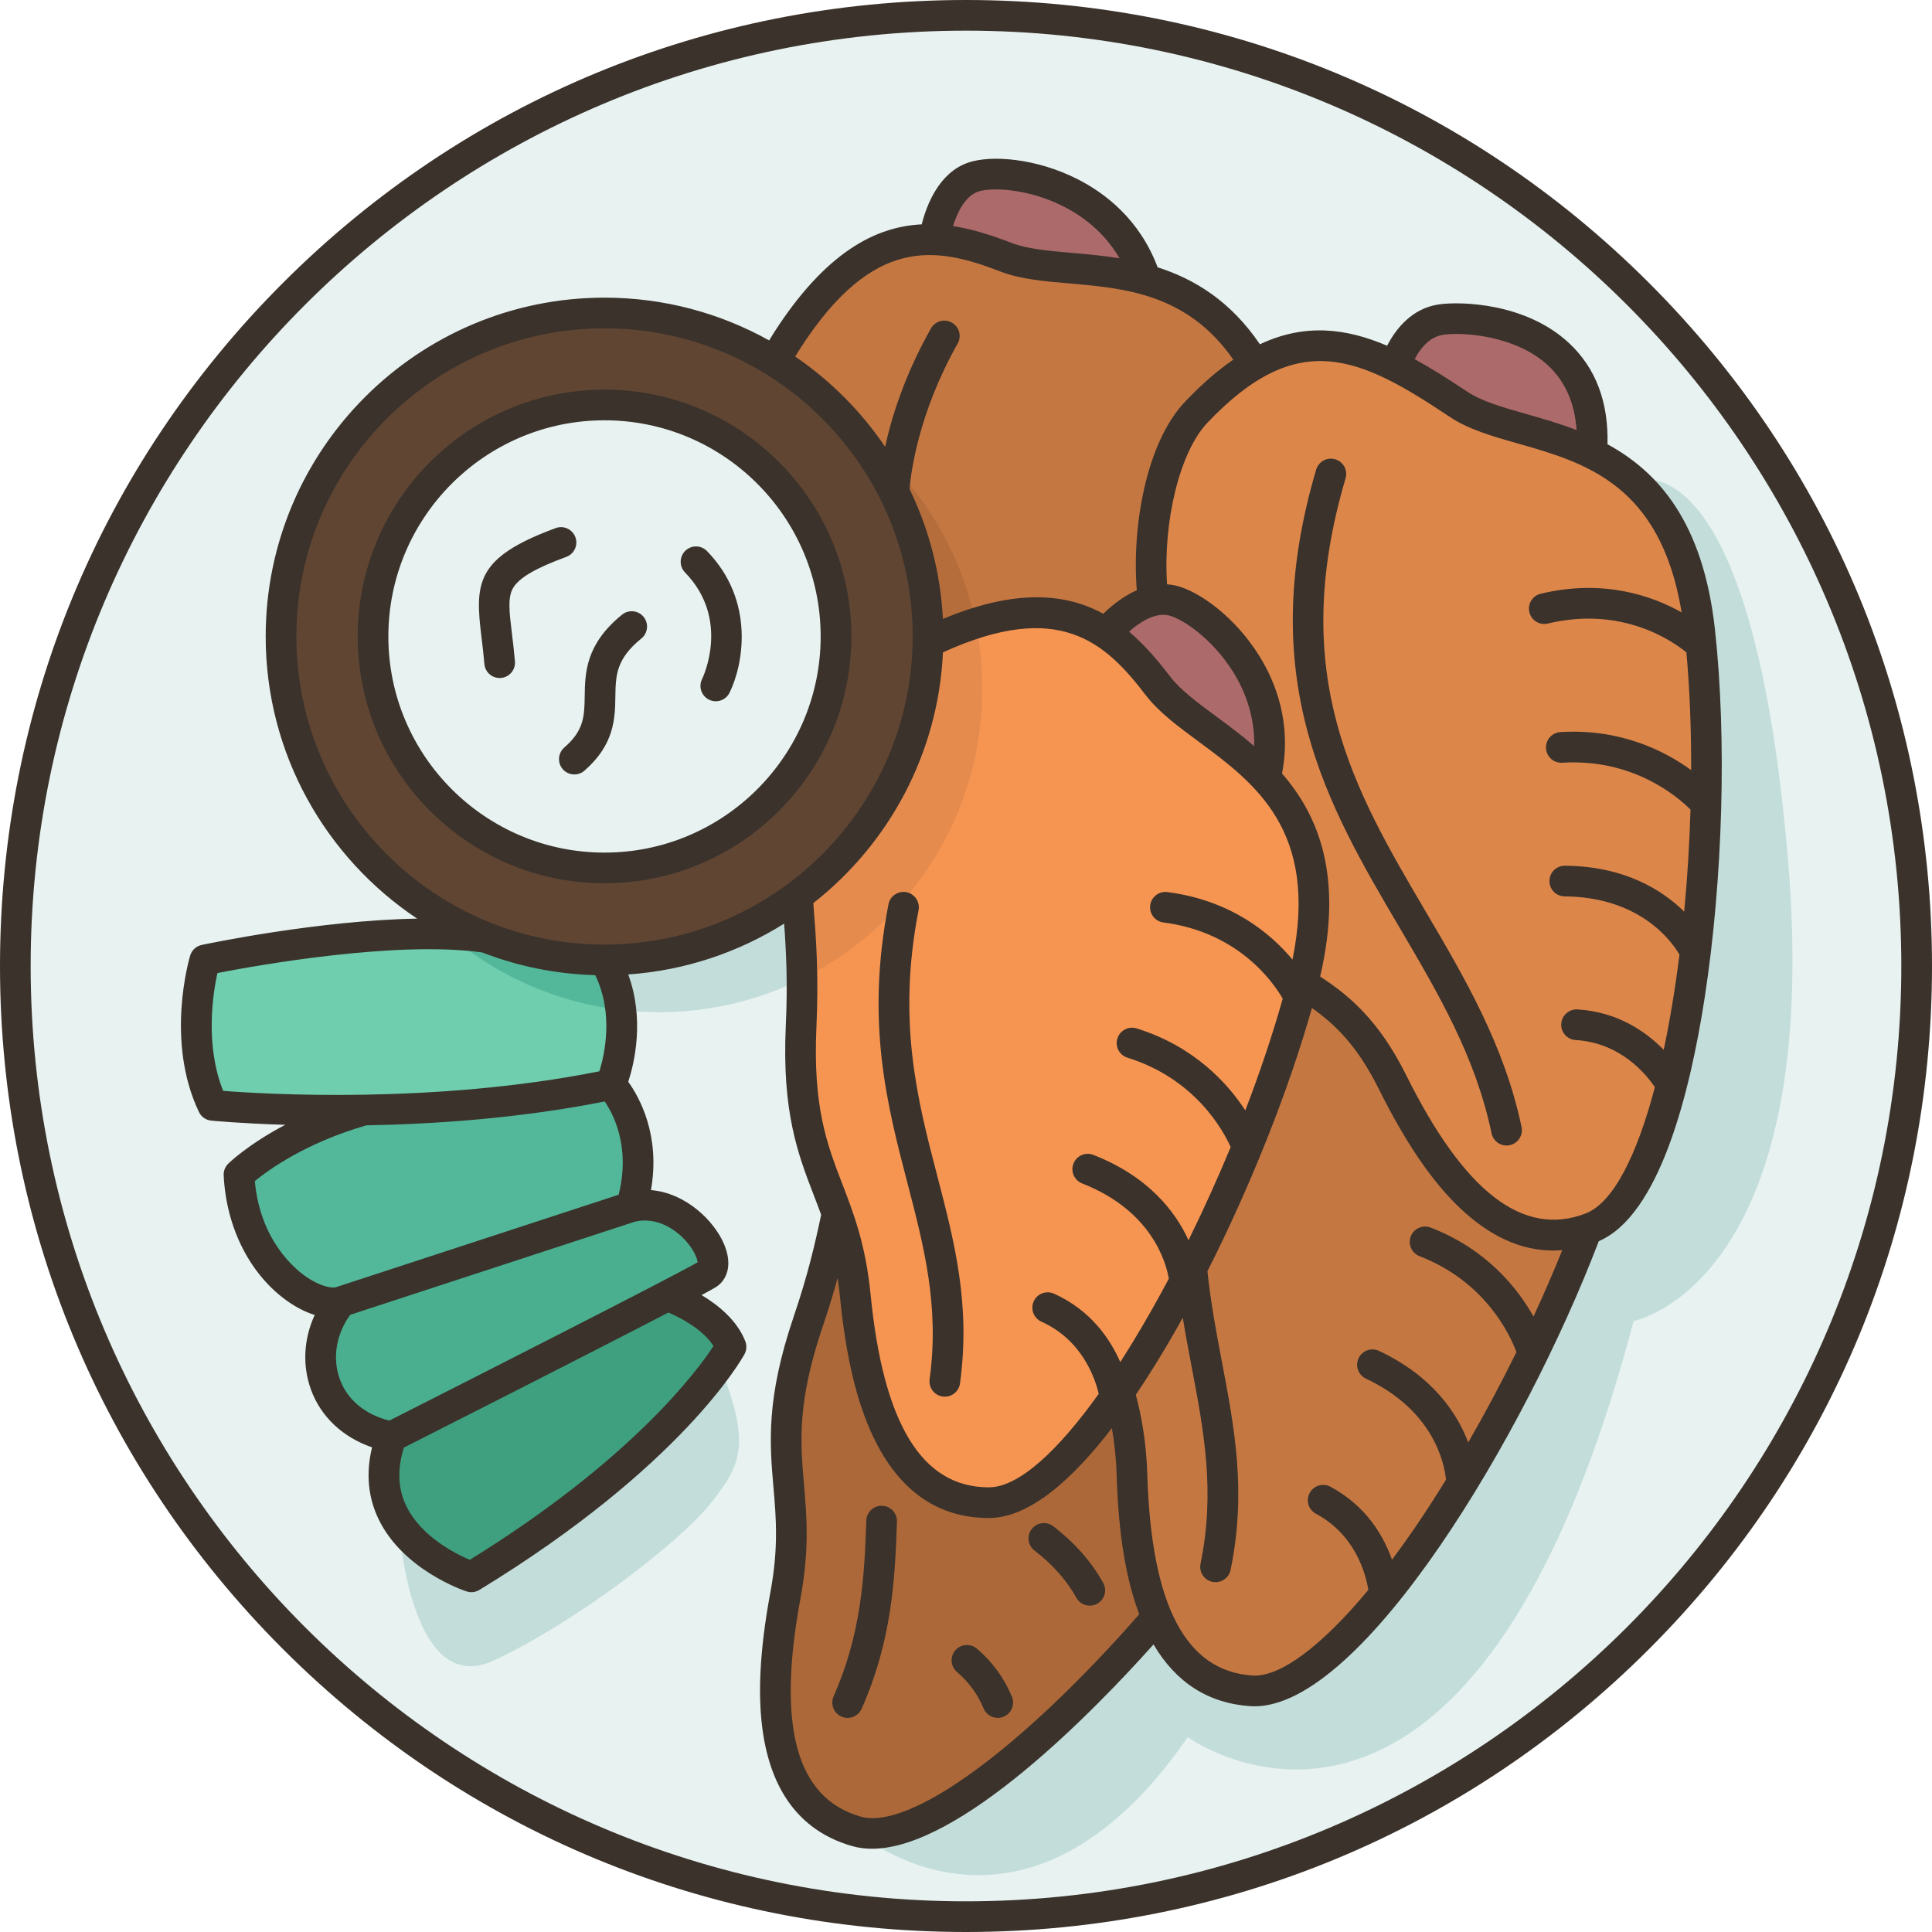
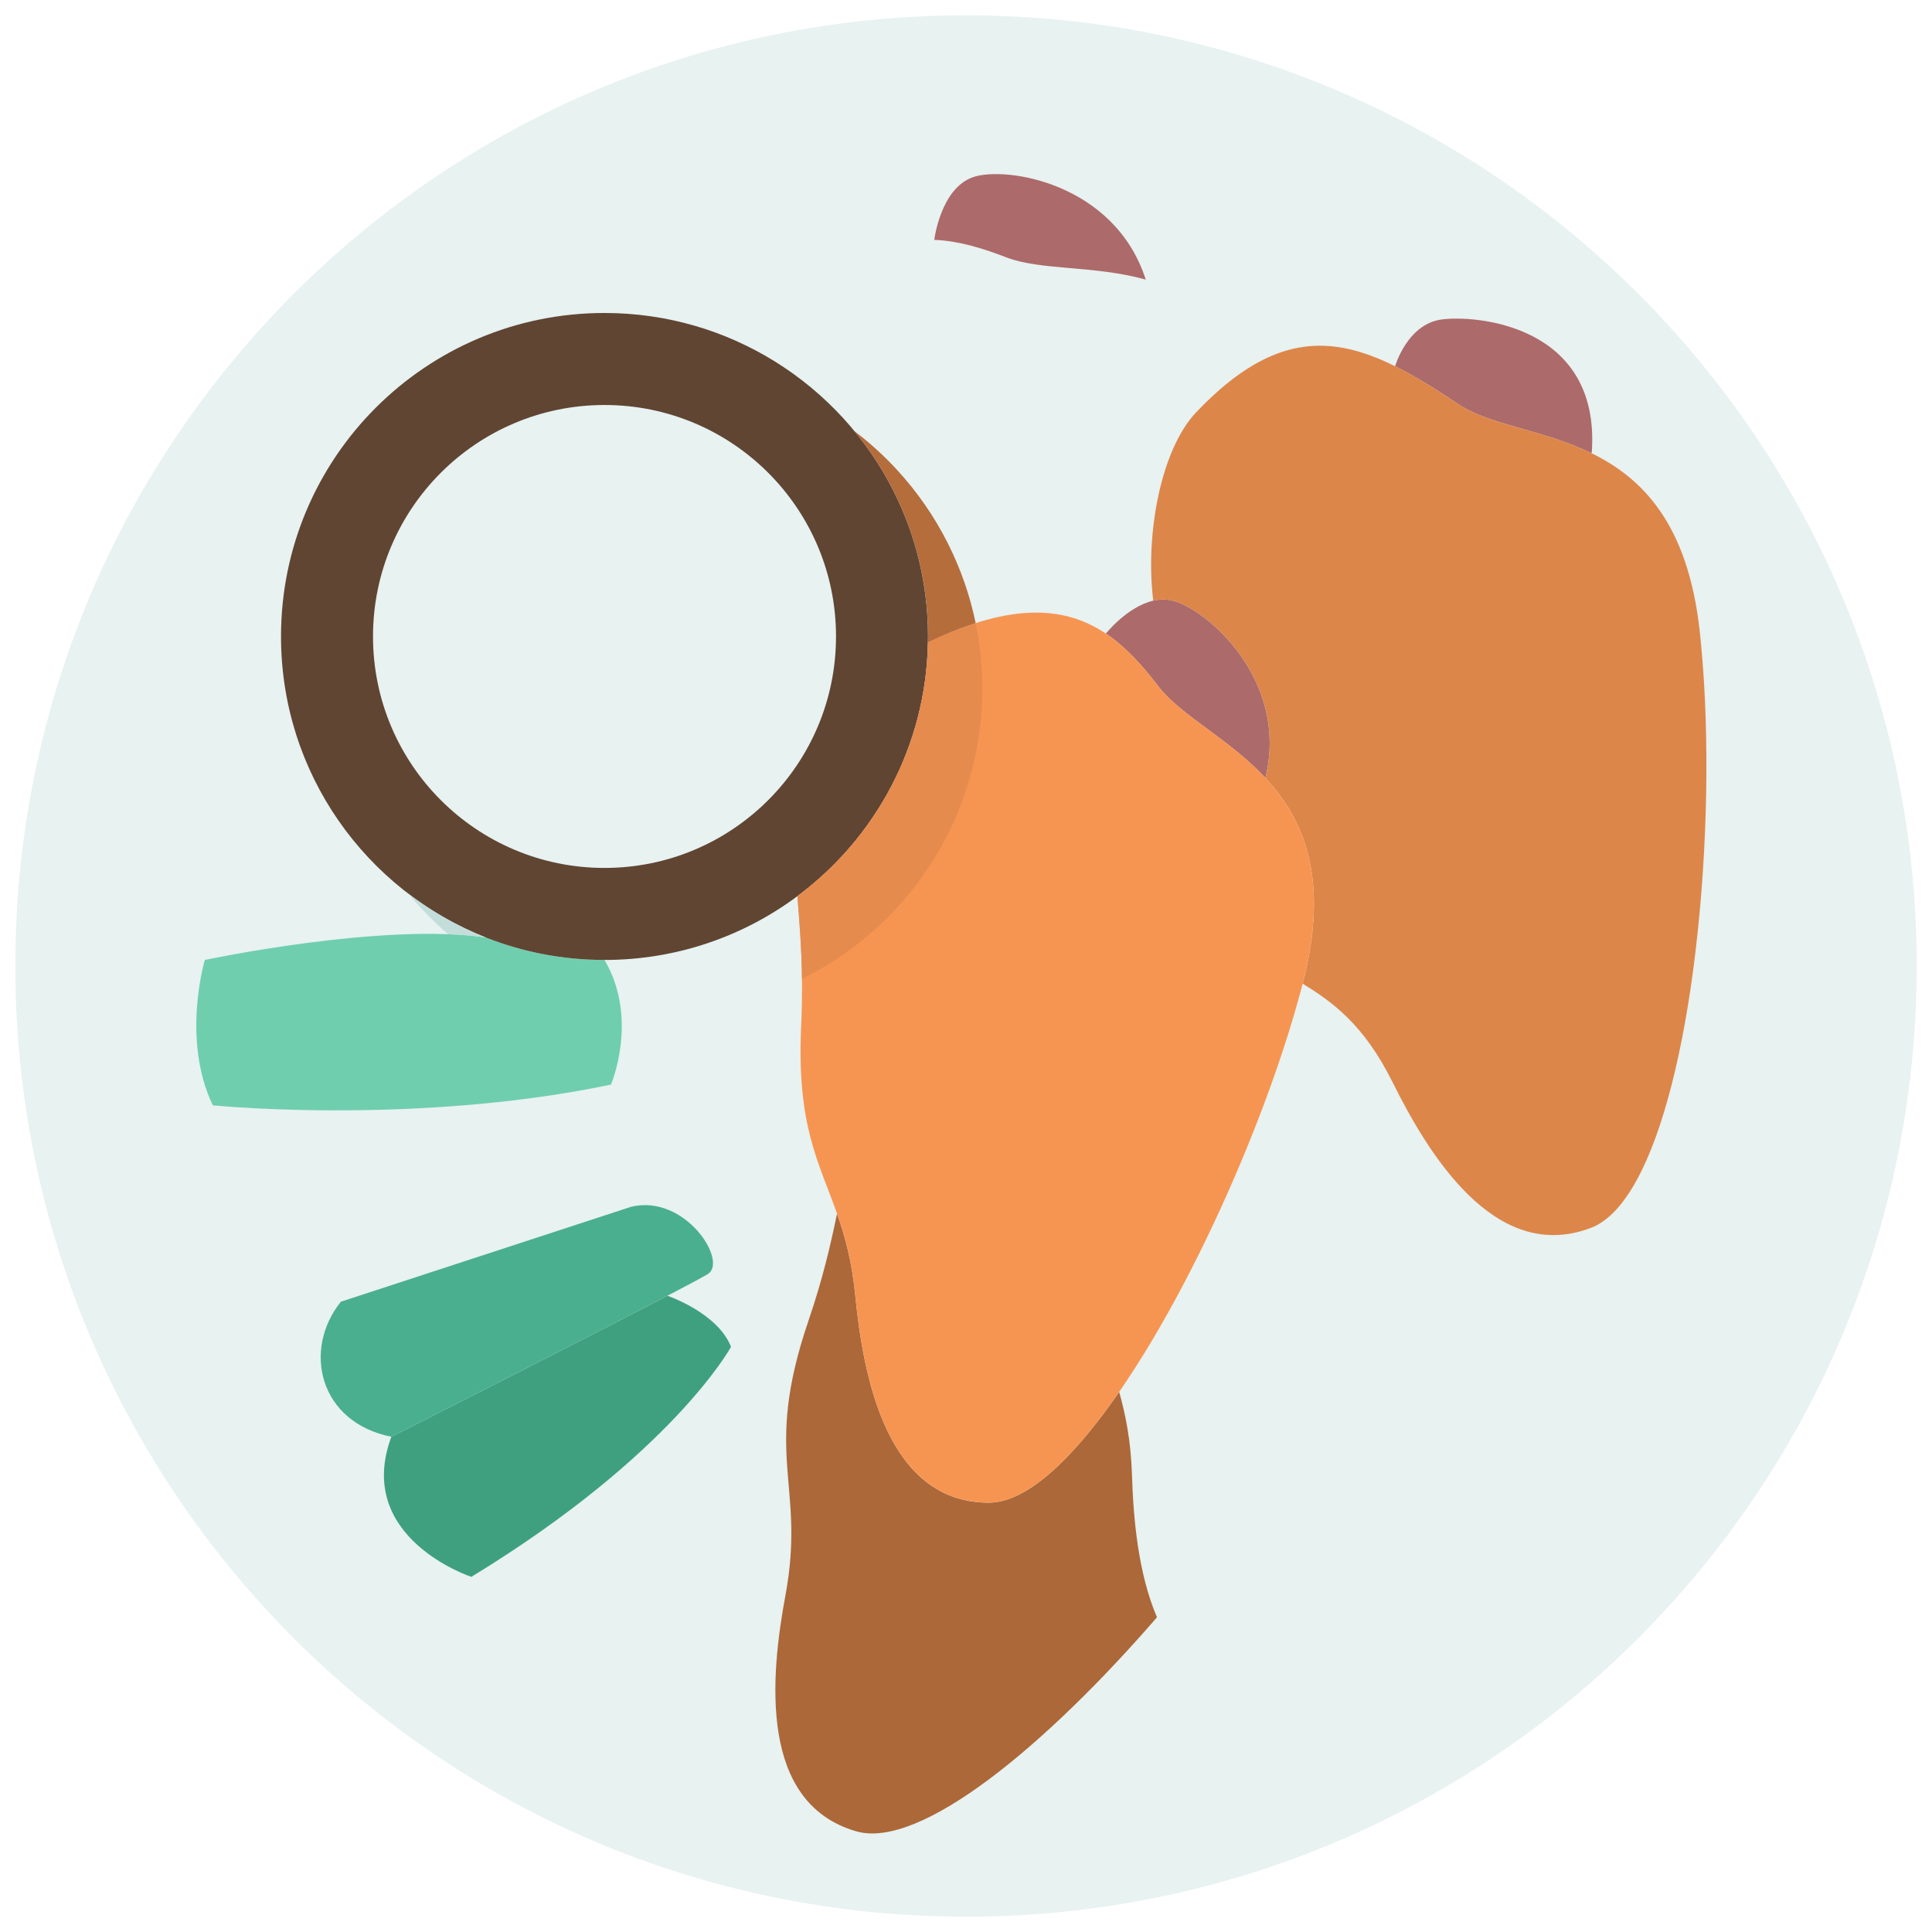
<svg xmlns="http://www.w3.org/2000/svg" width="75" height="75" viewBox="0 0 75 75" fill="none">
  <path d="M37.5 0.595C57.882 0.595 74.405 17.117 74.405 37.5C74.405 57.882 57.882 74.405 37.5 74.405C17.117 74.405 0.595 57.882 0.595 37.5C0.595 17.117 17.117 0.595 37.5 0.595Z" fill="#E7F2F1" />
  <path d="M25.91 50.301C25.91 50.301 27.86 50.96 28.378 52.284C28.378 52.284 26.117 56.447 18.297 61.213C18.297 61.213 13.732 59.712 15.192 55.776C15.192 55.776 22.57 52.043 25.91 50.301Z" fill="#3FA07F" />
  <path d="M24.504 46.846C26.597 46.346 28.268 48.958 27.48 49.457C27.323 49.556 26.742 49.866 25.911 50.3C22.57 52.043 15.192 55.775 15.192 55.775C12.384 55.213 11.735 52.396 13.233 50.532C14.289 50.187 24.504 46.846 24.504 46.846Z" fill="#4AAF8F" />
-   <path d="M23.717 42.104C23.717 42.104 25.406 43.89 24.505 46.847C24.505 46.847 14.289 50.187 13.234 50.533C12.177 50.878 9.451 49.169 9.277 45.598C9.277 45.598 10.891 44.012 14.116 43.095C16.884 43.05 20.322 42.814 23.717 42.104Z" fill="#53B79A" />
  <path d="M23.467 37.265C24.811 39.549 23.717 42.104 23.717 42.104C20.322 42.814 16.884 43.05 14.116 43.095C10.67 43.152 8.261 42.909 8.261 42.909C7.031 40.336 7.952 37.265 7.952 37.265C7.952 37.265 14.826 35.805 18.856 36.391C20.283 36.955 21.839 37.265 23.467 37.265Z" fill="#6FCEAE" />
  <path d="M36.025 24.707C36.025 24.784 36.025 24.86 36.022 24.938C35.951 28.973 33.975 32.543 30.955 34.789C28.864 36.345 26.274 37.265 23.467 37.265C21.839 37.265 20.283 36.955 18.856 36.392C14.201 34.552 10.909 30.015 10.909 24.707C10.909 17.772 16.531 12.15 23.467 12.15C25.891 12.15 28.155 12.838 30.074 14.028C32.049 15.252 33.659 17.008 34.704 19.095C34.704 19.097 34.704 19.097 34.704 19.097C35.549 20.784 36.025 22.691 36.025 24.707Z" fill="#604533" />
  <path d="M23.467 15.722C28.43 15.722 32.454 19.744 32.454 24.707C32.454 29.67 28.43 33.693 23.467 33.693C18.504 33.693 14.48 29.67 14.48 24.707C14.48 19.744 18.504 15.722 23.467 15.722Z" fill="#E7F2F1" />
  <path d="M44.478 10.853V10.854C42.463 10.292 40.417 10.512 39.055 9.987C38.122 9.626 37.197 9.348 36.268 9.311C36.268 9.311 36.512 7.299 37.789 6.872C39.064 6.445 43.271 7.106 44.478 10.853ZM55.957 12.403C57.29 12.22 62.139 12.61 61.793 17.555L61.776 17.591C59.892 16.674 57.84 16.509 56.625 15.698C55.761 15.12 54.947 14.609 54.158 14.217C54.158 14.217 54.625 12.586 55.957 12.403ZM45.5 23.311C46.811 23.613 50.054 26.375 49.124 30.199C47.698 28.668 45.841 27.787 44.954 26.628C44.347 25.833 43.704 25.113 42.93 24.595C42.93 24.595 43.759 23.552 44.77 23.318C45.006 23.263 45.252 23.253 45.5 23.311Z" fill="#AD6A6A" />
  <path d="M43.944 57.276C43.996 58.954 44.185 61.088 44.914 62.783C40.655 67.703 35.741 71.816 33.238 71.091C29.453 69.997 29.903 65.095 30.49 61.935C31.295 57.592 29.578 56.587 31.378 51.29C31.96 49.582 32.25 48.283 32.494 47.113C32.799 47.982 33.072 48.96 33.203 50.301C33.517 53.5 34.445 58.334 38.387 58.334C39.826 58.334 41.563 56.712 43.287 54.264C43.341 54.188 43.393 54.112 43.447 54.034C43.695 54.927 43.902 55.923 43.944 57.276Z" fill="#AC6839" />
-   <path d="M34.704 19.095C33.659 17.007 32.049 15.251 30.074 14.028V14.027C30.232 13.738 30.397 13.464 30.559 13.211C32.553 10.116 34.421 9.237 36.268 9.311C37.196 9.348 38.122 9.626 39.055 9.987C40.416 10.512 42.463 10.292 44.477 10.854C46.006 11.28 47.518 12.155 48.702 14.144C47.98 14.558 47.229 15.168 46.431 16.009C45.058 17.457 44.449 20.769 44.769 23.318C43.759 23.552 42.93 24.595 42.93 24.595C41.394 23.567 39.342 23.341 36.025 24.937H36.022C36.025 24.86 36.025 24.784 36.025 24.707C36.025 22.69 35.549 20.784 34.704 19.097C34.704 19.097 34.704 19.097 34.704 19.095ZM59.512 52.536C58.668 54.263 57.724 55.991 56.738 57.6C55.763 59.192 54.745 60.667 53.739 61.906C51.854 64.234 50.013 65.735 48.577 65.638C46.698 65.512 45.58 64.332 44.913 62.783C44.184 61.088 43.995 58.954 43.943 57.275C43.902 55.922 43.695 54.927 43.446 54.034V54.033C44.312 52.778 45.172 51.323 45.989 49.765C45.989 49.765 45.989 49.765 45.989 49.763C46.082 49.589 46.172 49.414 46.262 49.238C47.037 47.72 47.766 46.119 48.416 44.525C49.239 42.512 49.934 40.51 50.431 38.698C50.48 38.525 50.527 38.354 50.57 38.186C51.693 38.878 52.934 39.748 54.055 42.003C55.464 44.841 57.998 48.951 61.601 47.723C61.027 49.257 60.314 50.896 59.512 52.536Z" fill="#C57742" />
  <path d="M65.817 36.957C65.596 38.811 65.286 40.576 64.89 42.122C64.147 45.024 63.101 47.156 61.756 47.668C61.704 47.688 61.652 47.707 61.601 47.723C57.999 48.951 55.465 44.841 54.055 42.003C52.935 39.749 51.694 38.878 50.57 38.186C51.63 34.109 50.613 31.799 49.124 30.2C50.054 26.375 46.811 23.613 45.5 23.311C45.252 23.253 45.006 23.264 44.77 23.319C44.45 20.769 45.058 17.457 46.432 16.009C47.229 15.168 47.981 14.558 48.703 14.144C50.61 13.046 52.317 13.304 54.158 14.217C54.947 14.609 55.761 15.121 56.625 15.698C57.84 16.509 59.892 16.674 61.776 17.591C63.743 18.546 65.525 20.322 65.984 24.506C66.003 24.68 66.021 24.856 66.037 25.034C66.372 28.561 66.296 32.966 65.817 36.957Z" fill="#DD864A" />
  <path d="M43.287 54.263C41.563 56.711 39.826 58.333 38.387 58.333C34.445 58.333 33.517 53.5 33.203 50.3C33.072 48.96 32.799 47.982 32.494 47.113C31.798 45.132 30.92 43.711 31.1 39.829C31.201 37.657 31.061 36.171 30.956 34.788C33.975 32.543 35.951 28.973 36.023 24.937H36.026C39.343 23.34 41.395 23.567 42.93 24.595C43.704 25.113 44.347 25.833 44.954 26.628C45.841 27.787 47.698 28.668 49.124 30.199C50.613 31.799 51.63 34.108 50.57 38.186C50.527 38.354 50.481 38.525 50.432 38.698C49.935 40.51 49.24 42.512 48.417 44.525C47.767 46.119 47.037 47.72 46.262 49.238C46.173 49.413 46.082 49.589 45.99 49.763C45.99 49.765 45.99 49.765 45.99 49.765C45.173 51.323 44.313 52.778 43.447 54.032V54.034C43.393 54.111 43.341 54.187 43.287 54.263Z" fill="#F69552" />
  <path d="M36.812 21.125V21.124C36.28 20.06 35.601 19.082 34.802 18.218C34.302 17.677 33.754 17.18 33.166 16.734C33.763 17.457 34.28 18.249 34.704 19.096C34.704 19.097 34.704 19.097 34.704 19.097C35.549 20.785 36.025 22.691 36.025 24.707C36.025 24.785 36.025 24.86 36.022 24.938H36.025C36.69 24.618 37.305 24.371 37.875 24.189C37.653 23.11 37.291 22.082 36.812 21.125Z" fill="#B56D3C" />
  <path d="M38.134 26.735C38.134 26.812 38.134 26.888 38.131 26.966C38.06 31.002 36.084 34.571 33.064 36.817C32.46 37.266 31.814 37.664 31.133 38C31.119 36.752 31.029 35.744 30.956 34.789C33.975 32.543 35.951 28.973 36.023 24.938H36.026C36.691 24.617 37.305 24.37 37.875 24.189C38.045 25.012 38.134 25.862 38.134 26.735Z" fill="#E58B4E" />
  <path d="M18.856 36.392C18.402 36.326 17.911 36.286 17.399 36.267C16.848 35.793 16.339 35.274 15.878 34.713C16.783 35.4 17.783 35.967 18.856 36.392Z" fill="#C3DDDA" />
-   <path d="M23.467 37.265C23.848 37.912 24.033 38.581 24.103 39.207C23.008 39.081 21.954 38.811 20.964 38.42C19.653 37.902 18.451 37.17 17.399 36.267C17.911 36.286 18.402 36.326 18.856 36.392C20.283 36.956 21.839 37.265 23.467 37.265Z" fill="#53B79A" />
-   <path d="M30.955 34.789C31.028 35.744 31.119 36.752 31.132 38C29.458 38.829 27.571 39.293 25.576 39.293C25.077 39.293 24.585 39.263 24.102 39.207C24.033 38.58 23.848 37.912 23.467 37.265C26.274 37.265 28.864 36.345 30.955 34.789ZM27.924 52.979C29.174 56.059 28.765 56.867 27.61 58.333C26.455 59.799 22.475 62.906 19.181 64.454C15.928 65.982 15.488 59.315 15.477 59.146C16.446 60.604 18.297 61.213 18.297 61.213C24.205 57.612 26.94 54.356 27.924 52.979ZM69.402 33.275C70.826 49.867 63.416 51.28 63.416 51.28C57.055 75.381 46.108 67.436 46.108 67.436C39.675 76.746 33.238 71.091 33.238 71.091C35.741 71.815 40.655 67.702 44.914 62.783C45.58 64.332 46.698 65.512 48.577 65.638C50.013 65.735 51.854 64.234 53.739 61.906C54.745 60.667 55.763 59.192 56.738 57.6C57.725 55.991 58.668 54.263 59.512 52.536C60.314 50.896 61.027 49.257 61.601 47.723C61.652 47.707 61.704 47.688 61.756 47.668C63.101 47.156 64.147 45.024 64.89 42.122C65.286 40.576 65.595 38.811 65.817 36.957C66.296 32.966 66.372 28.561 66.037 25.034C66.021 24.856 66.003 24.68 65.984 24.506C65.659 21.539 64.668 19.783 63.416 18.673C63.416 18.673 67.976 16.683 69.402 33.275Z" fill="#C3DDDA" />
-   <path d="M33.049 24.707C33.049 19.424 28.75 15.126 23.467 15.126C18.184 15.126 13.886 19.424 13.886 24.707C13.886 29.99 18.184 34.288 23.467 34.288C28.75 34.288 33.049 29.991 33.049 24.707ZM15.076 24.707C15.076 20.08 18.84 16.316 23.467 16.316C28.094 16.316 31.858 20.08 31.858 24.707C31.858 29.334 28.094 33.098 23.467 33.098C18.84 33.098 15.076 29.334 15.076 24.707ZM26.593 22.223C26.363 21.987 26.369 21.611 26.604 21.381C26.84 21.152 27.216 21.157 27.446 21.393C29.334 23.333 28.844 25.838 28.32 26.892C28.217 27.102 28.006 27.223 27.787 27.223C27.698 27.223 27.608 27.203 27.523 27.161C27.228 27.014 27.108 26.657 27.254 26.363C27.299 26.27 28.356 24.035 26.593 22.223ZM19.911 22.838C19.704 23.206 19.771 23.758 19.873 24.593C19.912 24.911 19.955 25.272 19.99 25.674C20.018 26.002 19.775 26.29 19.447 26.318C19.43 26.32 19.413 26.32 19.396 26.32C19.09 26.32 18.83 26.086 18.804 25.775C18.771 25.394 18.729 25.044 18.691 24.736C18.435 22.629 18.453 21.649 21.572 20.501C21.88 20.387 22.222 20.545 22.336 20.853C22.45 21.162 22.292 21.504 21.983 21.618C20.773 22.063 20.134 22.44 19.911 22.838ZM23.888 27.045C23.875 27.872 23.859 28.902 22.686 29.919C22.573 30.017 22.434 30.064 22.296 30.064C22.13 30.064 21.964 29.995 21.846 29.859C21.631 29.611 21.658 29.235 21.906 29.019C22.677 28.351 22.686 27.795 22.698 27.026C22.712 26.128 22.729 25.01 24.148 23.861C24.404 23.654 24.779 23.693 24.986 23.948C25.193 24.204 25.153 24.579 24.898 24.786C23.911 25.585 23.901 26.229 23.888 27.045ZM12.072 53.944C12.455 55 13.304 55.792 14.444 56.186C14.2 57.181 14.284 58.117 14.697 58.974C15.649 60.949 18.011 61.746 18.111 61.779C18.172 61.799 18.235 61.809 18.297 61.809C18.405 61.809 18.513 61.779 18.607 61.722C26.473 56.927 28.805 52.745 28.901 52.569C28.985 52.415 28.996 52.232 28.932 52.068C28.612 51.249 27.876 50.658 27.235 50.275C27.518 50.123 27.715 50.014 27.799 49.96C28.185 49.716 28.468 49.15 28.107 48.295C27.734 47.412 26.645 46.315 25.27 46.199C25.645 44.072 24.822 42.596 24.389 41.995C24.621 41.283 25.031 39.579 24.388 37.828C26.599 37.674 28.662 36.971 30.44 35.855C30.521 36.968 30.581 38.178 30.505 39.801C30.349 43.169 30.977 44.801 31.584 46.38C31.684 46.639 31.782 46.895 31.877 47.156C31.644 48.264 31.363 49.488 30.815 51.099C29.73 54.291 29.879 56.033 30.024 57.719C30.129 58.935 30.227 60.084 29.904 61.826C29.483 64.094 29.396 65.912 29.637 67.384C30.011 69.672 31.167 71.112 33.073 71.663C33.319 71.734 33.578 71.768 33.849 71.768C37.275 71.768 42.496 66.39 44.78 63.836C45.65 65.317 46.909 66.123 48.537 66.233C48.592 66.236 48.646 66.238 48.702 66.238C52.906 66.238 59.185 55.729 62.064 48.183C64.407 47.177 65.593 42.502 66.176 38.726C66.884 34.136 67.037 28.663 66.575 24.442C66.115 20.241 64.348 18.306 62.403 17.246C62.444 15.606 61.946 14.287 60.917 13.325C59.232 11.749 56.708 11.7 55.877 11.814C54.786 11.964 54.161 12.812 53.848 13.421C52.235 12.732 50.64 12.55 48.91 13.365C47.761 11.672 46.347 10.826 44.939 10.377C44.236 8.502 42.873 7.481 41.825 6.952C40.217 6.139 38.482 6.013 37.599 6.308C36.447 6.694 35.967 7.973 35.781 8.709C33.975 8.798 32.048 9.804 30.059 12.89C29.991 12.996 29.924 13.106 29.858 13.215C27.964 12.158 25.785 11.555 23.467 11.555C16.215 11.555 10.314 17.455 10.314 24.707C10.314 29.273 12.653 33.301 16.194 35.661C12.378 35.727 8.056 36.635 7.829 36.683C7.616 36.728 7.445 36.886 7.383 37.094C7.342 37.228 6.41 40.418 7.723 43.167C7.812 43.355 7.993 43.482 8.2 43.502C8.229 43.505 9.323 43.612 11.073 43.665C9.642 44.417 8.906 45.129 8.86 45.174C8.739 45.293 8.675 45.458 8.683 45.627C8.783 47.686 9.727 49.524 11.208 50.544C11.545 50.776 11.888 50.944 12.217 51.048C11.79 51.972 11.73 53.002 12.072 53.944ZM27.698 52.254C27.078 53.201 24.529 56.667 18.237 60.552C17.682 60.317 16.339 59.646 15.767 58.452C15.445 57.781 15.419 57.022 15.68 56.195C16.928 55.563 22.849 52.563 25.947 50.952C26.452 51.165 27.305 51.626 27.698 52.254ZM27.083 49.002C26.048 49.598 18.334 53.517 15.114 55.147C14.161 54.905 13.482 54.339 13.191 53.538C12.895 52.722 13.047 51.801 13.595 51.041L24.657 47.422C25.525 47.224 26.214 47.767 26.471 48.012C26.902 48.421 27.065 48.832 27.083 49.002ZM31.573 35.059C34.492 32.768 36.422 29.27 36.605 25.325C41.117 23.269 42.909 24.935 44.48 26.989C44.981 27.643 45.725 28.193 46.513 28.775C48.716 30.403 51.197 32.24 50.174 37.251C49.343 36.254 47.81 34.951 45.317 34.63C44.992 34.587 44.693 34.818 44.651 35.144C44.609 35.47 44.839 35.768 45.165 35.81C48.096 36.188 49.442 38.154 49.795 38.768C49.401 40.169 48.907 41.636 48.343 43.106C47.662 42.06 46.365 40.62 44.122 39.922C43.808 39.825 43.474 40 43.377 40.314C43.279 40.628 43.454 40.961 43.768 41.059C46.402 41.878 47.489 43.891 47.775 44.529C47.266 45.758 46.714 46.975 46.138 48.145C45.644 47.063 44.61 45.679 42.443 44.832C42.136 44.712 41.791 44.864 41.672 45.17C41.552 45.476 41.703 45.821 42.01 45.941C44.738 47.008 45.274 49.045 45.373 49.639C44.757 50.799 44.123 51.891 43.488 52.876C43.102 51.989 42.352 50.867 40.916 50.22C40.616 50.085 40.263 50.219 40.128 50.519C39.993 50.819 40.127 51.171 40.427 51.306C42.026 52.025 42.519 53.533 42.652 54.109C41.073 56.317 39.55 57.738 38.386 57.738C35.792 57.738 34.29 55.286 33.795 50.242C33.605 48.318 33.143 47.115 32.695 45.952C32.106 44.42 31.55 42.974 31.694 39.856C31.789 37.812 31.674 36.349 31.573 35.059ZM45.367 23.89C45.908 24.015 47.083 24.808 47.888 26.112C48.298 26.777 48.715 27.759 48.688 28.963C48.195 28.538 47.69 28.165 47.22 27.817C46.502 27.287 45.824 26.786 45.426 26.265C44.953 25.647 44.436 25.034 43.828 24.519C44.243 24.151 44.84 23.769 45.367 23.89ZM33.404 70.519C30.912 69.799 30.15 67.026 31.075 62.043C31.427 60.142 31.317 58.858 31.21 57.616C31.07 55.981 30.937 54.438 31.942 51.482C32.173 50.802 32.36 50.182 32.516 49.611C32.552 49.847 32.584 50.094 32.61 50.359C32.835 52.654 33.256 54.424 33.897 55.772C34.891 57.867 36.402 58.929 38.386 58.929C39.976 58.929 41.657 57.401 43.162 55.44C43.255 55.964 43.327 56.571 43.349 57.294C43.418 59.536 43.706 61.294 44.226 62.666C39.623 67.918 35.297 71.067 33.404 70.519ZM54.038 60.548C53.715 59.636 53.042 58.459 51.645 57.714C51.355 57.559 50.995 57.669 50.84 57.959C50.685 58.249 50.795 58.609 51.085 58.764C52.64 59.594 53.026 61.142 53.118 61.719C51.304 63.906 49.69 65.115 48.617 65.044C46.028 64.87 44.695 62.323 44.539 57.257C44.498 55.908 44.291 54.898 44.093 54.144C44.673 53.286 45.214 52.395 45.696 51.545C45.77 51.416 45.842 51.283 45.915 51.151C46.022 51.806 46.143 52.442 46.261 53.068C46.734 55.555 47.18 57.904 46.605 60.705C46.539 61.027 46.746 61.342 47.068 61.408C47.109 61.416 47.149 61.42 47.189 61.42C47.465 61.42 47.713 61.226 47.771 60.945C48.394 57.913 47.926 55.452 47.431 52.846C47.218 51.724 46.999 50.565 46.872 49.349C48.546 46.045 50.019 42.349 50.929 39.131C51.823 39.758 52.693 40.6 53.522 42.268C54.548 44.332 55.571 45.838 56.648 46.87C57.813 47.986 59.034 48.546 60.294 48.546C60.411 48.546 60.529 48.54 60.647 48.531C60.308 49.374 59.933 50.238 59.53 51.108C58.92 50.019 57.724 48.499 55.536 47.654C55.23 47.535 54.885 47.688 54.766 47.995C54.648 48.302 54.8 48.646 55.107 48.765C57.669 49.755 58.622 51.824 58.868 52.488C58.28 53.68 57.649 54.863 56.996 55.996C56.577 54.884 55.638 53.432 53.532 52.441C53.234 52.3 52.88 52.428 52.74 52.726C52.6 53.023 52.727 53.378 53.025 53.518C55.69 54.772 56.077 56.857 56.133 57.443C55.725 58.105 55.312 58.743 54.901 59.343C54.611 59.766 54.323 60.167 54.038 60.548ZM56.038 12.993C56.83 12.884 58.864 13.035 60.104 14.194C60.765 14.813 61.132 15.652 61.202 16.695C60.531 16.437 59.866 16.247 59.251 16.072C58.32 15.807 57.516 15.578 56.956 15.203C56.26 14.739 55.584 14.308 54.917 13.944C55.114 13.566 55.475 13.07 56.038 12.993ZM56.294 16.193C57.011 16.671 57.94 16.936 58.925 17.217C61.529 17.959 64.463 18.799 65.281 23.772C64.15 23.136 62.254 22.462 59.809 23.049C59.49 23.125 59.293 23.446 59.37 23.766C59.446 24.086 59.767 24.283 60.087 24.206C62.961 23.517 64.918 24.877 65.466 25.325C65.596 26.775 65.655 28.321 65.65 29.896C64.642 29.16 62.919 28.275 60.573 28.42C60.245 28.441 59.995 28.723 60.016 29.051C60.036 29.38 60.32 29.631 60.647 29.609C63.401 29.438 65.132 30.934 65.625 31.428C65.586 32.757 65.503 34.091 65.38 35.39C64.534 34.554 63.076 33.628 60.749 33.607C60.748 33.607 60.746 33.607 60.744 33.607C60.418 33.607 60.152 33.87 60.149 34.196C60.145 34.525 60.41 34.794 60.738 34.797C63.668 34.825 64.893 36.538 65.197 37.058C65.033 38.361 64.828 39.608 64.585 40.754C63.909 40.062 62.809 39.279 61.236 39.186C60.91 39.167 60.626 39.416 60.607 39.745C60.587 40.073 60.837 40.355 61.166 40.374C62.916 40.478 63.912 41.712 64.242 42.204C63.551 44.829 62.632 46.698 61.544 47.111C59.12 48.033 56.844 46.275 54.588 41.737C53.529 39.608 52.369 38.637 51.248 37.911C52.154 34.013 51.188 31.661 49.768 30.027C50.146 28.065 49.517 26.485 48.901 25.487C47.956 23.954 46.542 22.94 45.635 22.73C45.524 22.705 45.414 22.69 45.306 22.682C45.141 20.257 45.798 17.542 46.864 16.419C50.398 12.693 52.784 13.848 56.294 16.193ZM37.977 7.437C38.503 7.261 39.92 7.322 41.288 8.014C41.986 8.367 42.855 8.986 43.462 10.028C42.811 9.921 42.184 9.866 41.609 9.817C40.72 9.739 39.88 9.667 39.269 9.431C38.542 9.151 37.782 8.898 36.995 8.777C37.157 8.25 37.467 7.608 37.977 7.437ZM31.06 13.534C33.916 9.102 36.37 9.59 38.841 10.542C39.61 10.838 40.531 10.918 41.507 11.002C43.668 11.19 46.1 11.402 47.877 13.962C47.273 14.376 46.649 14.915 46 15.599C44.495 17.186 43.934 20.44 44.13 22.913C43.583 23.155 43.126 23.537 42.83 23.827C41.382 23.035 39.446 22.844 36.603 24.027C36.511 22.227 36.055 20.522 35.308 18.983C35.355 18.413 35.633 16.067 37.177 13.335C37.339 13.049 37.238 12.686 36.951 12.524C36.666 12.362 36.302 12.463 36.14 12.749C35.122 14.55 34.614 16.186 34.36 17.343C33.428 15.968 32.242 14.778 30.87 13.841C30.932 13.738 30.995 13.635 31.06 13.534ZM11.505 24.707C11.505 18.111 16.871 12.745 23.467 12.745C30.063 12.745 35.43 18.111 35.43 24.707C35.43 31.303 30.063 36.669 23.467 36.669C16.871 36.669 11.505 31.303 11.505 24.707ZM8.44 37.774C9.892 37.491 15.36 36.502 18.721 36.974C20.088 37.505 21.565 37.813 23.108 37.855C23.833 39.354 23.466 40.954 23.268 41.588C16.82 42.876 10.221 42.47 8.663 42.347C7.948 40.562 8.268 38.557 8.44 37.774ZM9.892 45.851C10.394 45.437 11.85 44.369 14.225 43.685C16.916 43.637 20.212 43.408 23.474 42.759C23.822 43.268 24.478 44.534 24.016 46.38L13.048 49.967C12.897 50.017 12.447 49.951 11.884 49.563C11.459 49.271 10.103 48.163 9.892 45.851ZM35.232 45.946C34.43 42.868 33.6 39.685 34.49 35.106C34.552 34.783 34.865 34.573 35.188 34.635C35.51 34.698 35.721 35.011 35.658 35.333C34.82 39.647 35.615 42.697 36.384 45.646C37.053 48.213 37.685 50.638 37.267 53.705C37.227 54.003 36.971 54.219 36.678 54.219C36.651 54.219 36.625 54.218 36.597 54.214C36.272 54.17 36.043 53.87 36.088 53.544C36.474 50.711 35.87 48.396 35.232 45.946ZM54.319 35.989C51.546 31.277 48.679 26.405 51.093 18.231C51.187 17.916 51.518 17.736 51.833 17.829C52.148 17.922 52.328 18.253 52.235 18.568C49.967 26.246 52.579 30.686 55.345 35.386C56.85 37.942 58.405 40.586 59.067 43.752C59.134 44.074 58.928 44.389 58.606 44.456C58.565 44.465 58.524 44.469 58.484 44.469C58.208 44.469 57.96 44.276 57.902 43.995C57.28 41.021 55.842 38.577 54.319 35.989ZM42.825 61.448C42.985 61.735 42.881 62.098 42.593 62.257C42.502 62.307 42.403 62.331 42.305 62.331C42.096 62.331 41.893 62.221 41.784 62.024C41.409 61.348 40.863 60.731 40.161 60.193C39.9 59.993 39.851 59.62 40.051 59.359C40.251 59.098 40.625 59.049 40.886 59.249C41.718 59.887 42.371 60.627 42.825 61.448ZM39.282 65.864C39.409 66.167 39.265 66.516 38.962 66.642C38.887 66.673 38.809 66.688 38.733 66.688C38.5 66.688 38.279 66.55 38.184 66.322C37.953 65.77 37.606 65.294 37.151 64.907C36.901 64.694 36.87 64.319 37.083 64.068C37.296 63.818 37.672 63.787 37.922 64C38.521 64.509 38.979 65.136 39.282 65.864ZM34.819 59.066C34.747 61.428 34.588 63.761 33.449 66.334C33.351 66.556 33.133 66.688 32.905 66.688C32.824 66.688 32.742 66.672 32.664 66.637C32.363 66.504 32.227 66.153 32.361 65.852C33.413 63.475 33.561 61.269 33.629 59.03C33.639 58.702 33.915 58.444 34.242 58.454C34.57 58.463 34.829 58.738 34.819 59.066ZM37.5 75C47.517 75 56.934 71.099 64.016 64.016C71.099 56.934 75 47.517 75 37.5C75 27.483 71.099 18.066 64.016 10.983C56.934 3.901 47.517 0 37.5 0C27.483 0 18.066 3.901 10.983 10.983C3.901 18.066 0 27.483 0 37.5C0 47.517 3.901 56.934 10.983 64.016C18.066 71.099 27.483 75 37.5 75ZM37.5 1.19C57.521 1.19 73.809 17.479 73.809 37.5C73.809 57.521 57.521 73.809 37.5 73.809C17.479 73.809 1.19 57.521 1.19 37.5C1.19 17.479 17.479 1.19 37.5 1.19Z" fill="#3A322B" />
</svg>